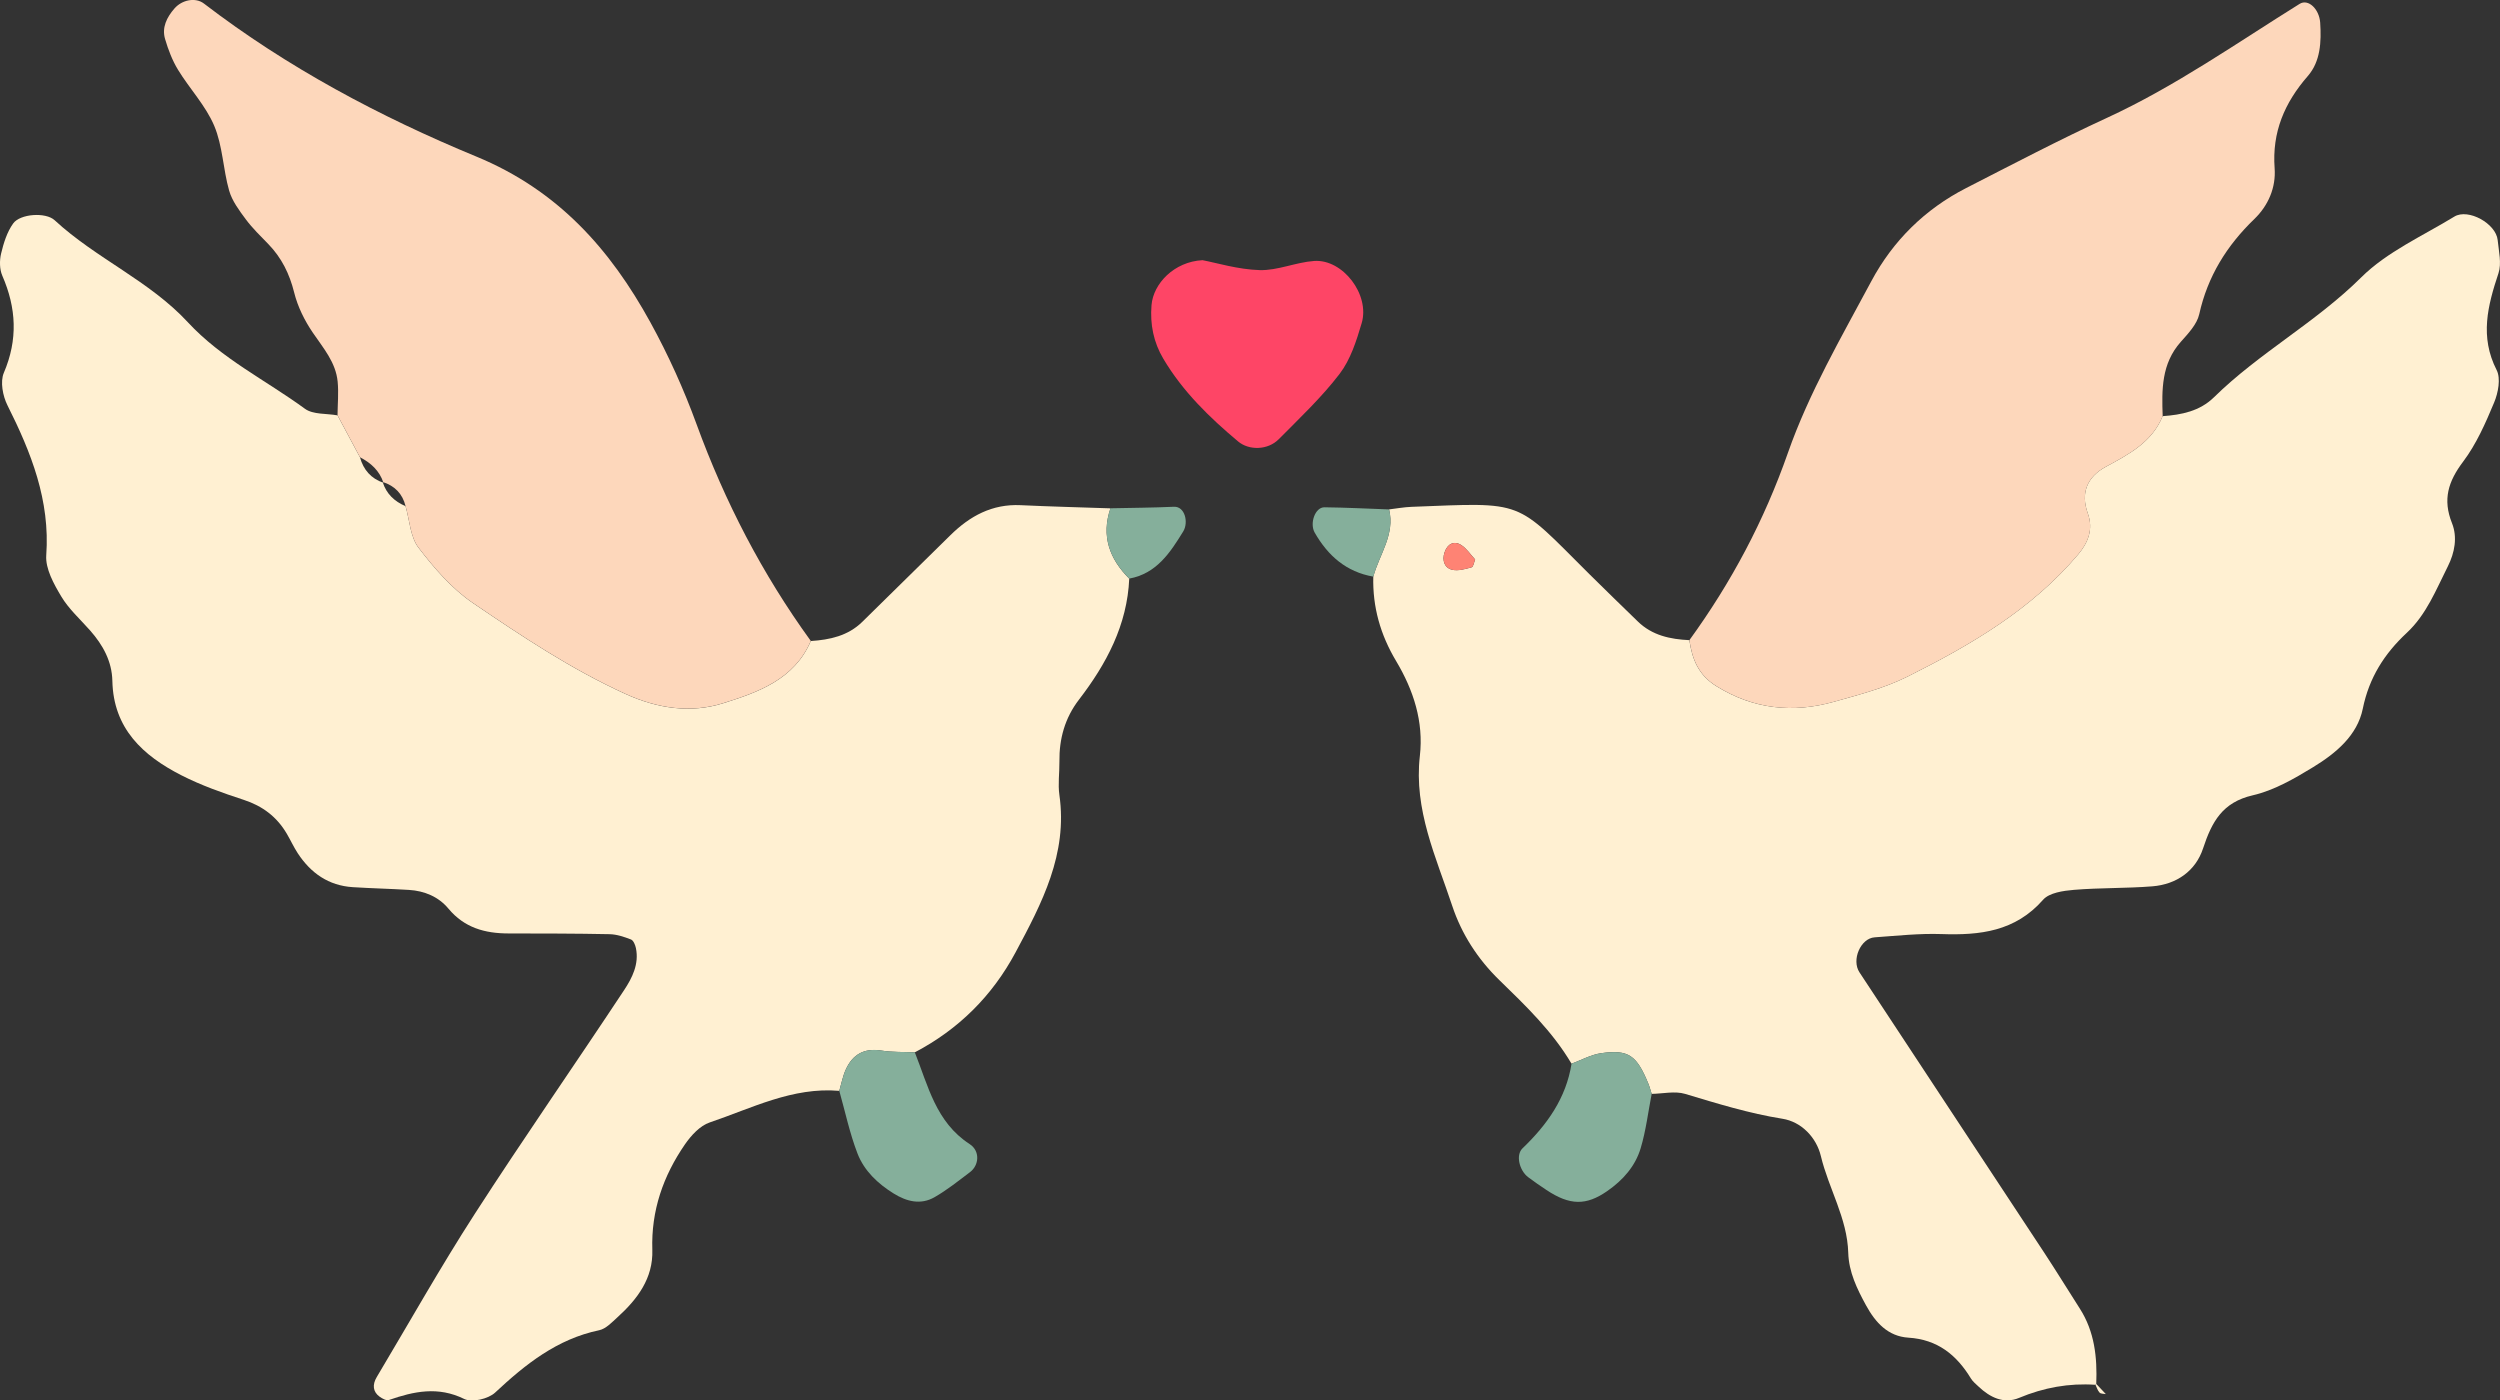
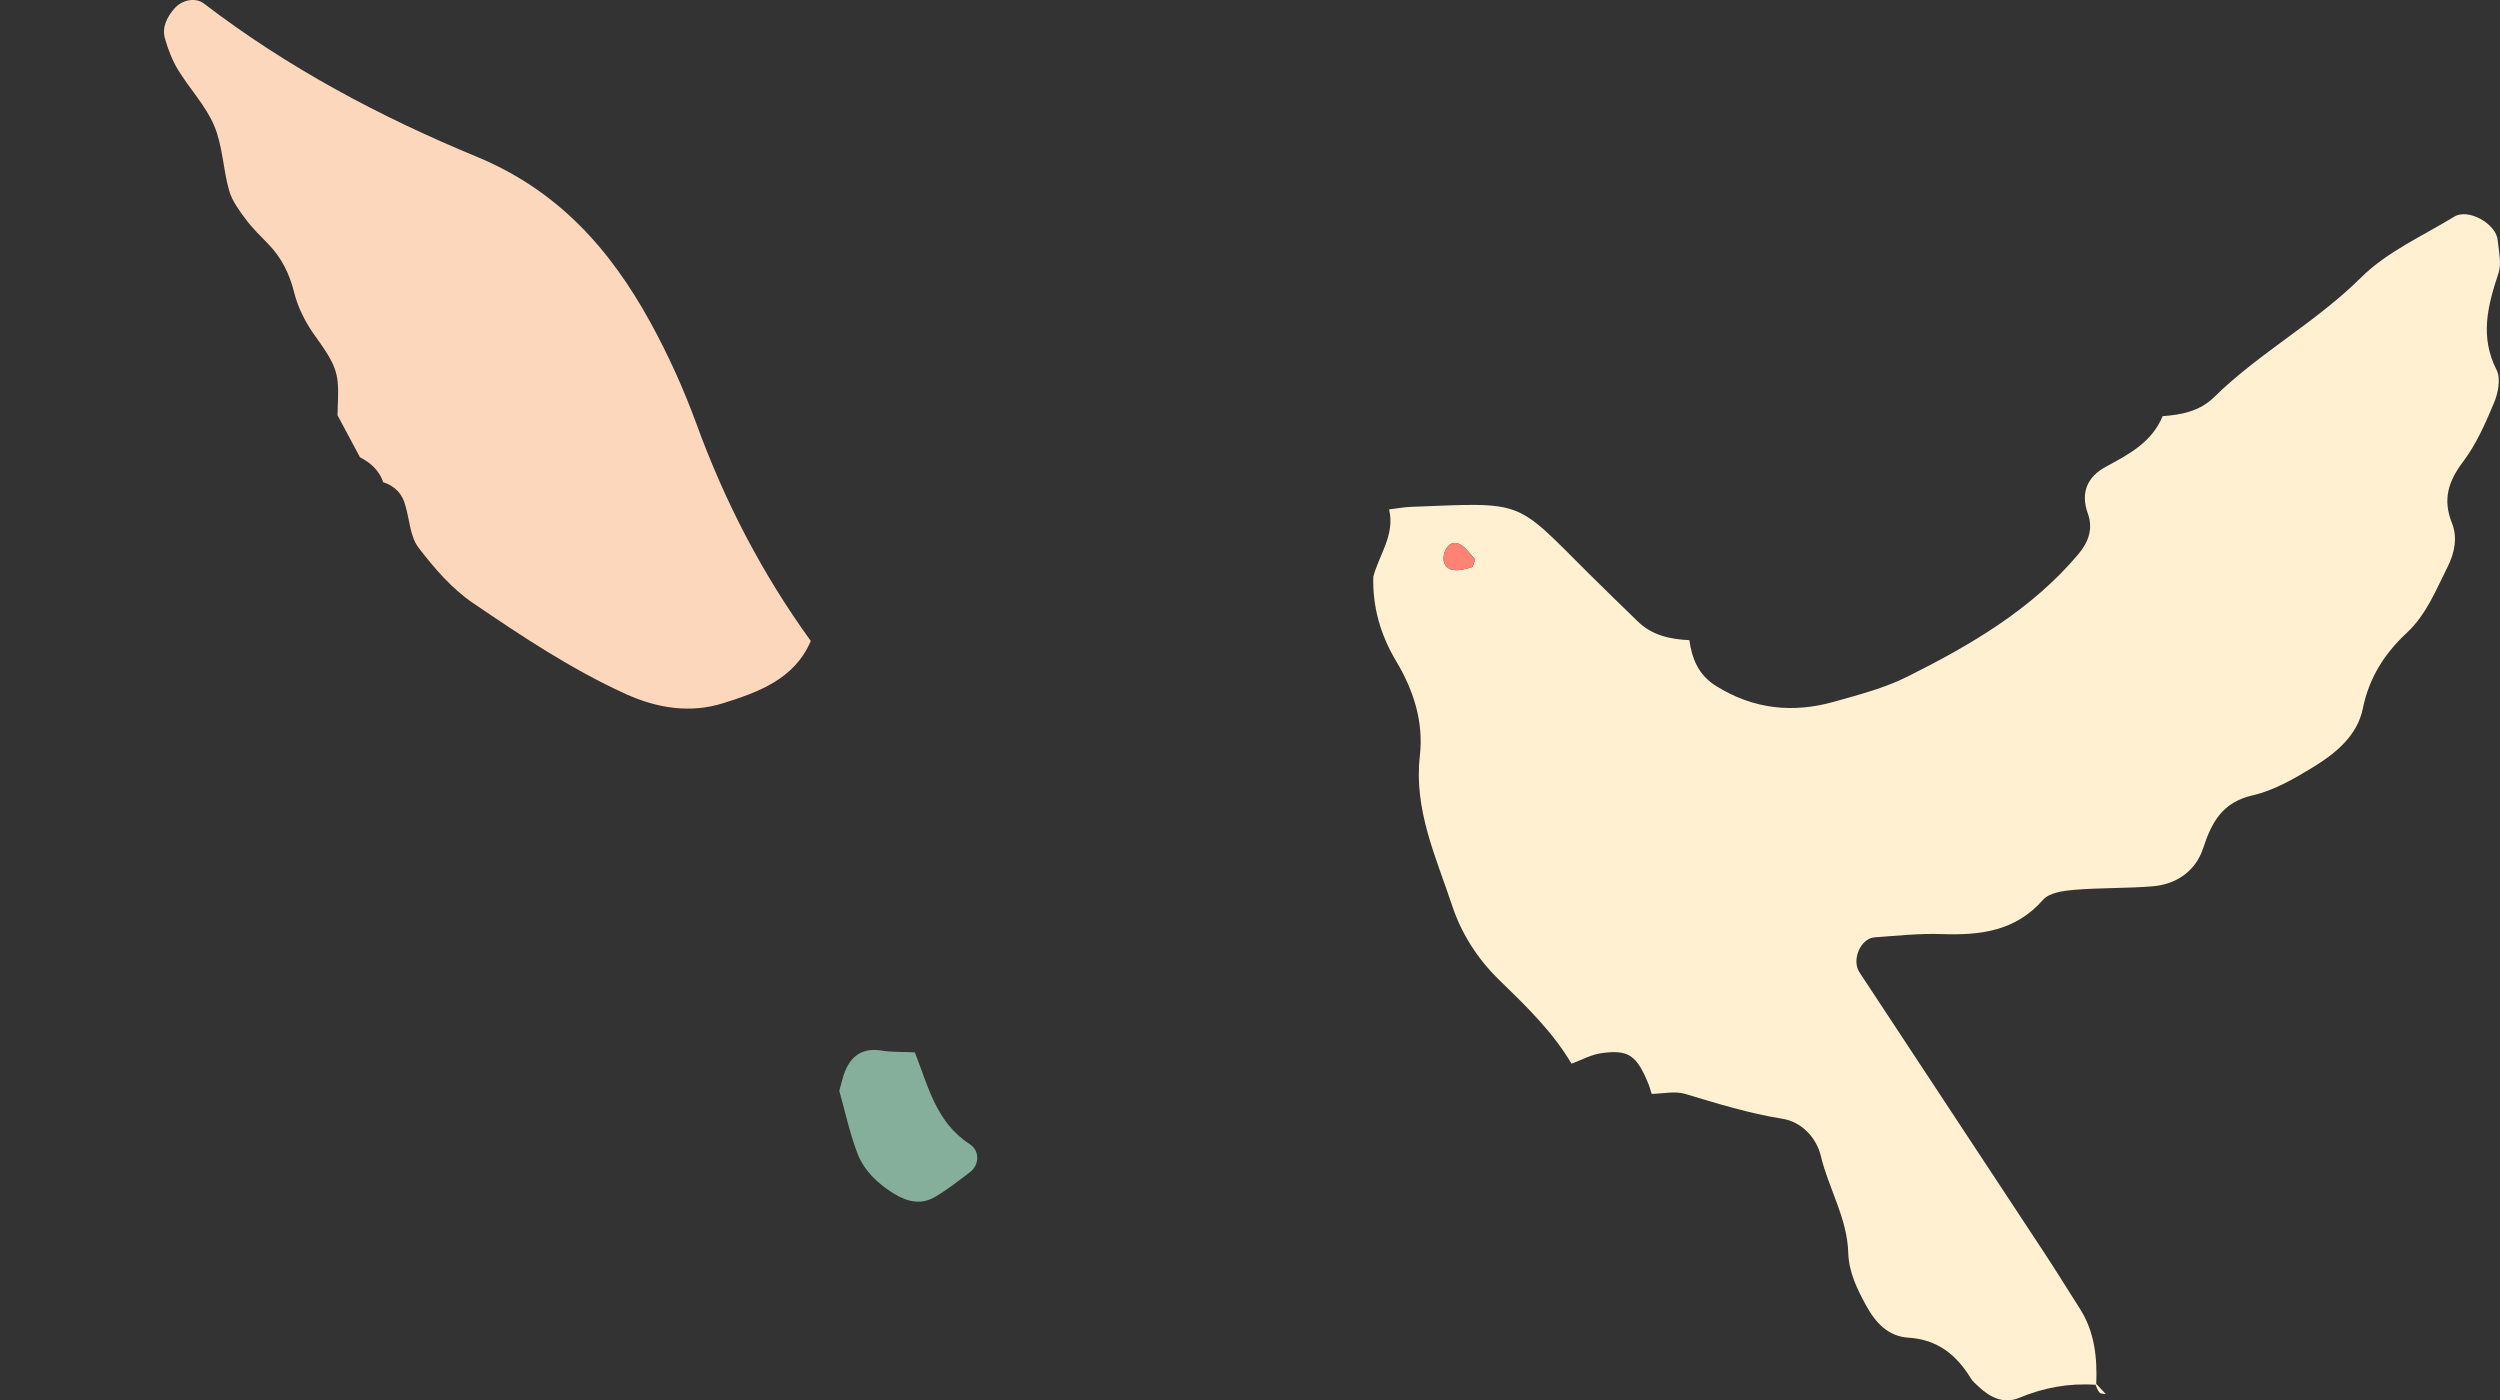
<svg xmlns="http://www.w3.org/2000/svg" viewBox="0 0 212.943 119.287">
  <rect x="0" y="0" width="212.943" height="119.287" fill="#333333" stroke="none" />
  <g>
    <g>
-       <path d="m96.186,49.285c-.174,3.954-1.938,7.256-4.278,10.303-1.21,1.576-1.693,3.341-1.67,5.291.011.946-.135,1.909-.002,2.835.721,5.029-1.493,9.223-3.734,13.408-1.986,3.71-4.851,6.554-8.582,8.514-.949-.044-1.912-.002-2.844-.151-1.466-.236-2.449.326-3.035,1.616-.259.57-.373,1.207-.553,1.814-3.98-.341-7.45,1.479-11.045,2.695-.823.278-1.577,1.105-2.099,1.862-1.853,2.687-2.889,5.649-2.78,8.982.08,2.434-1.276,4.213-2.98,5.757-.468.424-.976.974-1.544,1.093-3.59.751-6.276,2.894-8.869,5.314-.578.54-1.974.864-2.627.543-2.233-1.1-4.288-.652-6.422.088-.21.073-.571-.124-.795-.288-.557-.408-.635-1-.236-1.669,2.769-4.642,5.421-9.359,8.349-13.898,4.142-6.42,8.512-12.693,12.726-19.067.685-1.036,1.281-2.219.999-3.571-.056-.27-.211-.653-.419-.733-.582-.227-1.213-.439-1.829-.452-2.873-.06-5.748-.058-8.623-.063-1.994-.003-3.746-.488-5.098-2.114-.842-1.012-2.037-1.512-3.361-1.594-1.593-.098-3.19-.133-4.783-.234-2.069-.131-3.586-1.2-4.694-2.894-.348-.533-.613-1.119-.937-1.669-.844-1.431-2.052-2.347-3.655-2.872-1.81-.592-3.629-1.233-5.32-2.096-3.268-1.669-5.79-3.975-5.876-8.036-.035-1.67-.802-3.056-1.886-4.287-.844-.958-1.828-1.835-2.471-2.914-.633-1.06-1.356-2.361-1.274-3.501.337-4.678-1.284-8.745-3.307-12.778-.398-.793-.628-2.009-.307-2.762,1.209-2.83,1.072-5.517-.13-8.276-.238-.547-.243-1.293-.101-1.887.213-.892.505-1.836,1.031-2.565.591-.82,2.765-.978,3.531-.269,3.516,3.253,8.077,5.156,11.346,8.69,2.868,3.1,6.638,4.929,9.971,7.367.692.506,1.838.391,2.776.562.637,1.191,1.275,2.381,1.912,3.572.292,1.069.944,1.807,1.999,2.174l-.068-.07c.313,1.005,1.002,1.654,1.95,2.057.348,1.196.401,2.617,1.106,3.54,1.333,1.742,2.84,3.492,4.633,4.712,4.167,2.833,8.367,5.634,12.995,7.744,2.745,1.251,5.554,1.659,8.299.799,2.972-.932,6.078-2.017,7.486-5.307,1.624-.104,3.167-.441,4.381-1.629,2.511-2.457,5.012-4.925,7.516-7.39,1.657-1.631,3.554-2.665,5.969-2.552,2.551.12,5.105.183,7.657.27-.799,2.353-.088,4.303,1.603,5.991Z" style="fill:#fff0d2;">
-      </path>
      <path d="m178.487,117.953c-2.263-.155-4.409.237-6.516,1.118-1.285.537-2.464-.037-3.442-.965-.23-.218-.491-.427-.653-.692-1.223-2.011-2.842-3.32-5.324-3.476-1.733-.109-2.803-1.278-3.608-2.752-.772-1.412-1.468-2.843-1.515-4.477-.084-2.944-1.667-5.456-2.333-8.239-.378-1.582-1.654-2.92-3.274-3.178-2.845-.454-5.552-1.297-8.289-2.118-.872-.261-1.895-.015-2.85,0-.093-.29-.166-.588-.282-.869-.997-2.423-1.684-2.924-4.008-2.599-.87.122-1.692.587-2.536.896-1.619-2.745-3.897-4.932-6.149-7.123-1.853-1.803-3.22-3.938-4.01-6.319-1.373-4.141-3.284-8.188-2.758-12.771.335-2.92-.544-5.61-2.028-8.093-1.329-2.223-2.007-4.595-1.938-7.181.514-1.893,1.866-3.589,1.344-5.726.635-.075,1.269-.194,1.906-.218,9.747-.374,8.731-.663,15.161,5.737,1.36,1.354,2.744,2.683,4.118,4.024,1.223,1.194,2.763,1.518,4.392,1.594.232,1.614.775,2.972,2.29,3.913,3.169,1.969,6.518,2.324,10.026,1.335,2.124-.599,4.308-1.163,6.265-2.143,5.379-2.691,10.57-5.714,14.532-10.403.841-.995,1.318-2.138.826-3.498-.633-1.751-.052-3.113,1.531-3.971,1.965-1.065,3.931-2.083,4.842-4.313,1.614-.112,3.169-.426,4.374-1.609,3.857-3.789,8.673-6.369,12.538-10.208,2.196-2.181,5.232-3.528,7.934-5.179,1.185-.725,3.554.596,3.693,2.002.092.94.347,1.979.067,2.821-.917,2.759-1.607,5.406-.155,8.248.363.711.133,1.929-.21,2.754-.729,1.75-1.514,3.544-2.643,5.044-1.267,1.683-1.761,3.214-.95,5.242.474,1.185.238,2.508-.36,3.692-1.002,1.983-1.809,4.083-3.491,5.649-1.902,1.772-3.21,3.814-3.748,6.464-.464,2.282-2.3,3.798-4.214,4.968-1.616.988-3.345,1.99-5.158,2.407-2.598.598-3.49,2.276-4.232,4.523-.635,1.925-2.259,3.066-4.327,3.231-2.217.177-4.453.115-6.669.299-.911.076-2.106.246-2.633.846-2.368,2.698-5.377,3.036-8.659,2.92-1.891-.066-3.794.147-5.689.278-1.187.083-1.989,1.919-1.291,2.98,5.229,7.95,10.477,15.887,15.708,23.835,1.045,1.587,2.038,3.208,3.063,4.809,1.26,1.968,1.489,4.159,1.399,6.42l-.07.07Zm-52.839-70.296c-.388-.418-.715-.929-1.179-1.229-.608-.393-1.175-.121-1.425.618-.235.693-.006,1.334.651,1.485.512.118,1.116-.062,1.652-.209.149-.041.203-.433.302-.665Z" style="fill:#fff0d2;">
     </path>
      <path d="m69.061,54.595c-1.408,3.29-4.514,4.375-7.486,5.307-2.745.86-5.554.452-8.299-.799-4.628-2.109-8.829-4.91-12.995-7.744-1.793-1.219-3.301-2.97-4.633-4.712-.706-.922-.759-2.344-1.106-3.54-.257-1.058-.926-1.725-1.95-2.057l.068.07c-.335-1.03-1.071-1.69-1.999-2.174-.637-1.191-1.275-2.381-1.912-3.572.01-.954.103-1.917.012-2.861-.159-1.654-1.226-2.866-2.121-4.184-.696-1.024-1.283-2.204-1.579-3.398-.397-1.6-1.068-2.964-2.201-4.135-.663-.686-1.359-1.354-1.925-2.116-.561-.756-1.167-1.566-1.418-2.447-.517-1.814-.547-3.803-1.268-5.513-.725-1.719-2.097-3.157-3.087-4.778-.488-.8-.833-1.712-1.1-2.615-.292-.988.146-1.851.794-2.6.643-.743,1.792-.978,2.516-.424,7.115,5.451,15.003,9.647,23.207,13.035,6.96,2.875,11.396,7.885,14.826,14.13,1.523,2.773,2.842,5.693,3.926,8.665,2.411,6.607,5.603,12.772,9.73,18.459Z" style="fill:#fdd7bb;">
     </path>
-       <path d="m184.21,35.446c-.911,2.229-2.877,3.248-4.842,4.313-1.583.858-2.164,2.219-1.531,3.971.492,1.36.014,2.503-.826,3.498-3.962,4.689-9.153,7.712-14.532,10.403-1.957.979-4.141,1.543-6.265,2.143-3.508.989-6.857.634-10.026-1.335-1.515-.941-2.058-2.299-2.29-3.913,3.572-4.919,6.366-10.168,8.399-15.974,1.778-5.08,4.549-9.834,7.104-14.613,1.833-3.427,4.565-6.128,8.071-7.921,3.975-2.033,7.933-4.11,11.987-5.977,5.814-2.677,11.02-6.349,16.417-9.711.74-.461,1.675.448,1.751,1.599.108,1.633.028,3.305-1.052,4.546-1.99,2.287-3.055,4.781-2.828,7.854.122,1.657-.549,3.189-1.725,4.323-2.355,2.273-3.98,4.882-4.697,8.112-.192.865-.949,1.654-1.578,2.362-1.645,1.853-1.618,4.071-1.535,6.321Z" style="fill:#fdd7bb;">
-      </path>
-       <path d="m102.423,22.161c1.198.225,3.028.794,4.873.846,1.537.043,3.08-.669,4.639-.779,2.441-.173,4.768,2.868,4.049,5.296-.444,1.502-.95,3.103-1.877,4.317-1.532,2.004-3.397,3.761-5.18,5.563-.948.958-2.546.97-3.469.197-2.449-2.052-4.72-4.264-6.366-7.038-.836-1.408-1.142-2.931-1.01-4.568.148-1.833,1.922-3.706,4.342-3.834Z" style="fill:#fe4566;">
+       <path d="m102.423,22.161Z" style="fill:#fe4566;">
     </path>
      <path d="m71.489,92.913c.18-.607.294-1.243.553-1.814.586-1.289,1.57-1.851,3.035-1.616.932.15,1.895.108,2.844.151,1.134,2.851,1.794,5.948,4.667,7.813.918.596.806,1.811.034,2.393-.983.741-1.953,1.521-3.016,2.131-1.178.677-2.37.382-3.49-.314-1.354-.841-2.508-1.933-3.074-3.397-.667-1.725-1.049-3.561-1.554-5.348Z" style="fill:#85af9b;">
-      </path>
-       <path d="m133.859,90.602c.844-.309,1.666-.775,2.536-.896,2.324-.325,3.011.175,4.008,2.599.116.281.189.579.282.869-.302,1.546-.487,3.127-.937,4.628-.462,1.541-1.509,2.723-2.858,3.657-1.772,1.227-3.16,1.241-5.181-.107-.523-.349-1.043-.703-1.544-1.082-.752-.569-1.078-1.887-.482-2.458,2.095-2.009,3.71-4.268,4.177-7.208Z" style="fill:#85af9b;">
-      </path>
-       <path d="m96.186,49.285c-1.691-1.687-2.401-3.637-1.603-5.991,1.802-.039,3.605-.047,5.405-.129.953-.043,1.261,1.346.795,2.103-1.116,1.814-2.27,3.587-4.597,4.016Z" style="fill:#85af9b;">
-      </path>
-       <path d="m118.32,43.39c.522,2.136-.83,3.833-1.344,5.726-2.302-.401-3.864-1.775-4.994-3.748-.446-.779.028-2.167.829-2.158,1.837.021,3.672.116,5.509.181Z" style="fill:#85af9b;">
     </path>
      <path d="m178.557,117.882c.271.288.542.575.813.863-.183-.037-.428-.015-.533-.126-.166-.175-.238-.44-.35-.667l.07-.07Z" style="fill:#fff0d2;">
     </path>
      <path d="m125.647,47.659c-.097.231-.151.623-.3.664-.536.147-1.14.327-1.652.209-.657-.151-.885-.793-.651-1.485.251-.739.817-1.011,1.425-.618.464.3.791.812,1.178,1.231Z" style="fill:#fe8374;">
     </path>
    </g>
  </g>
</svg>